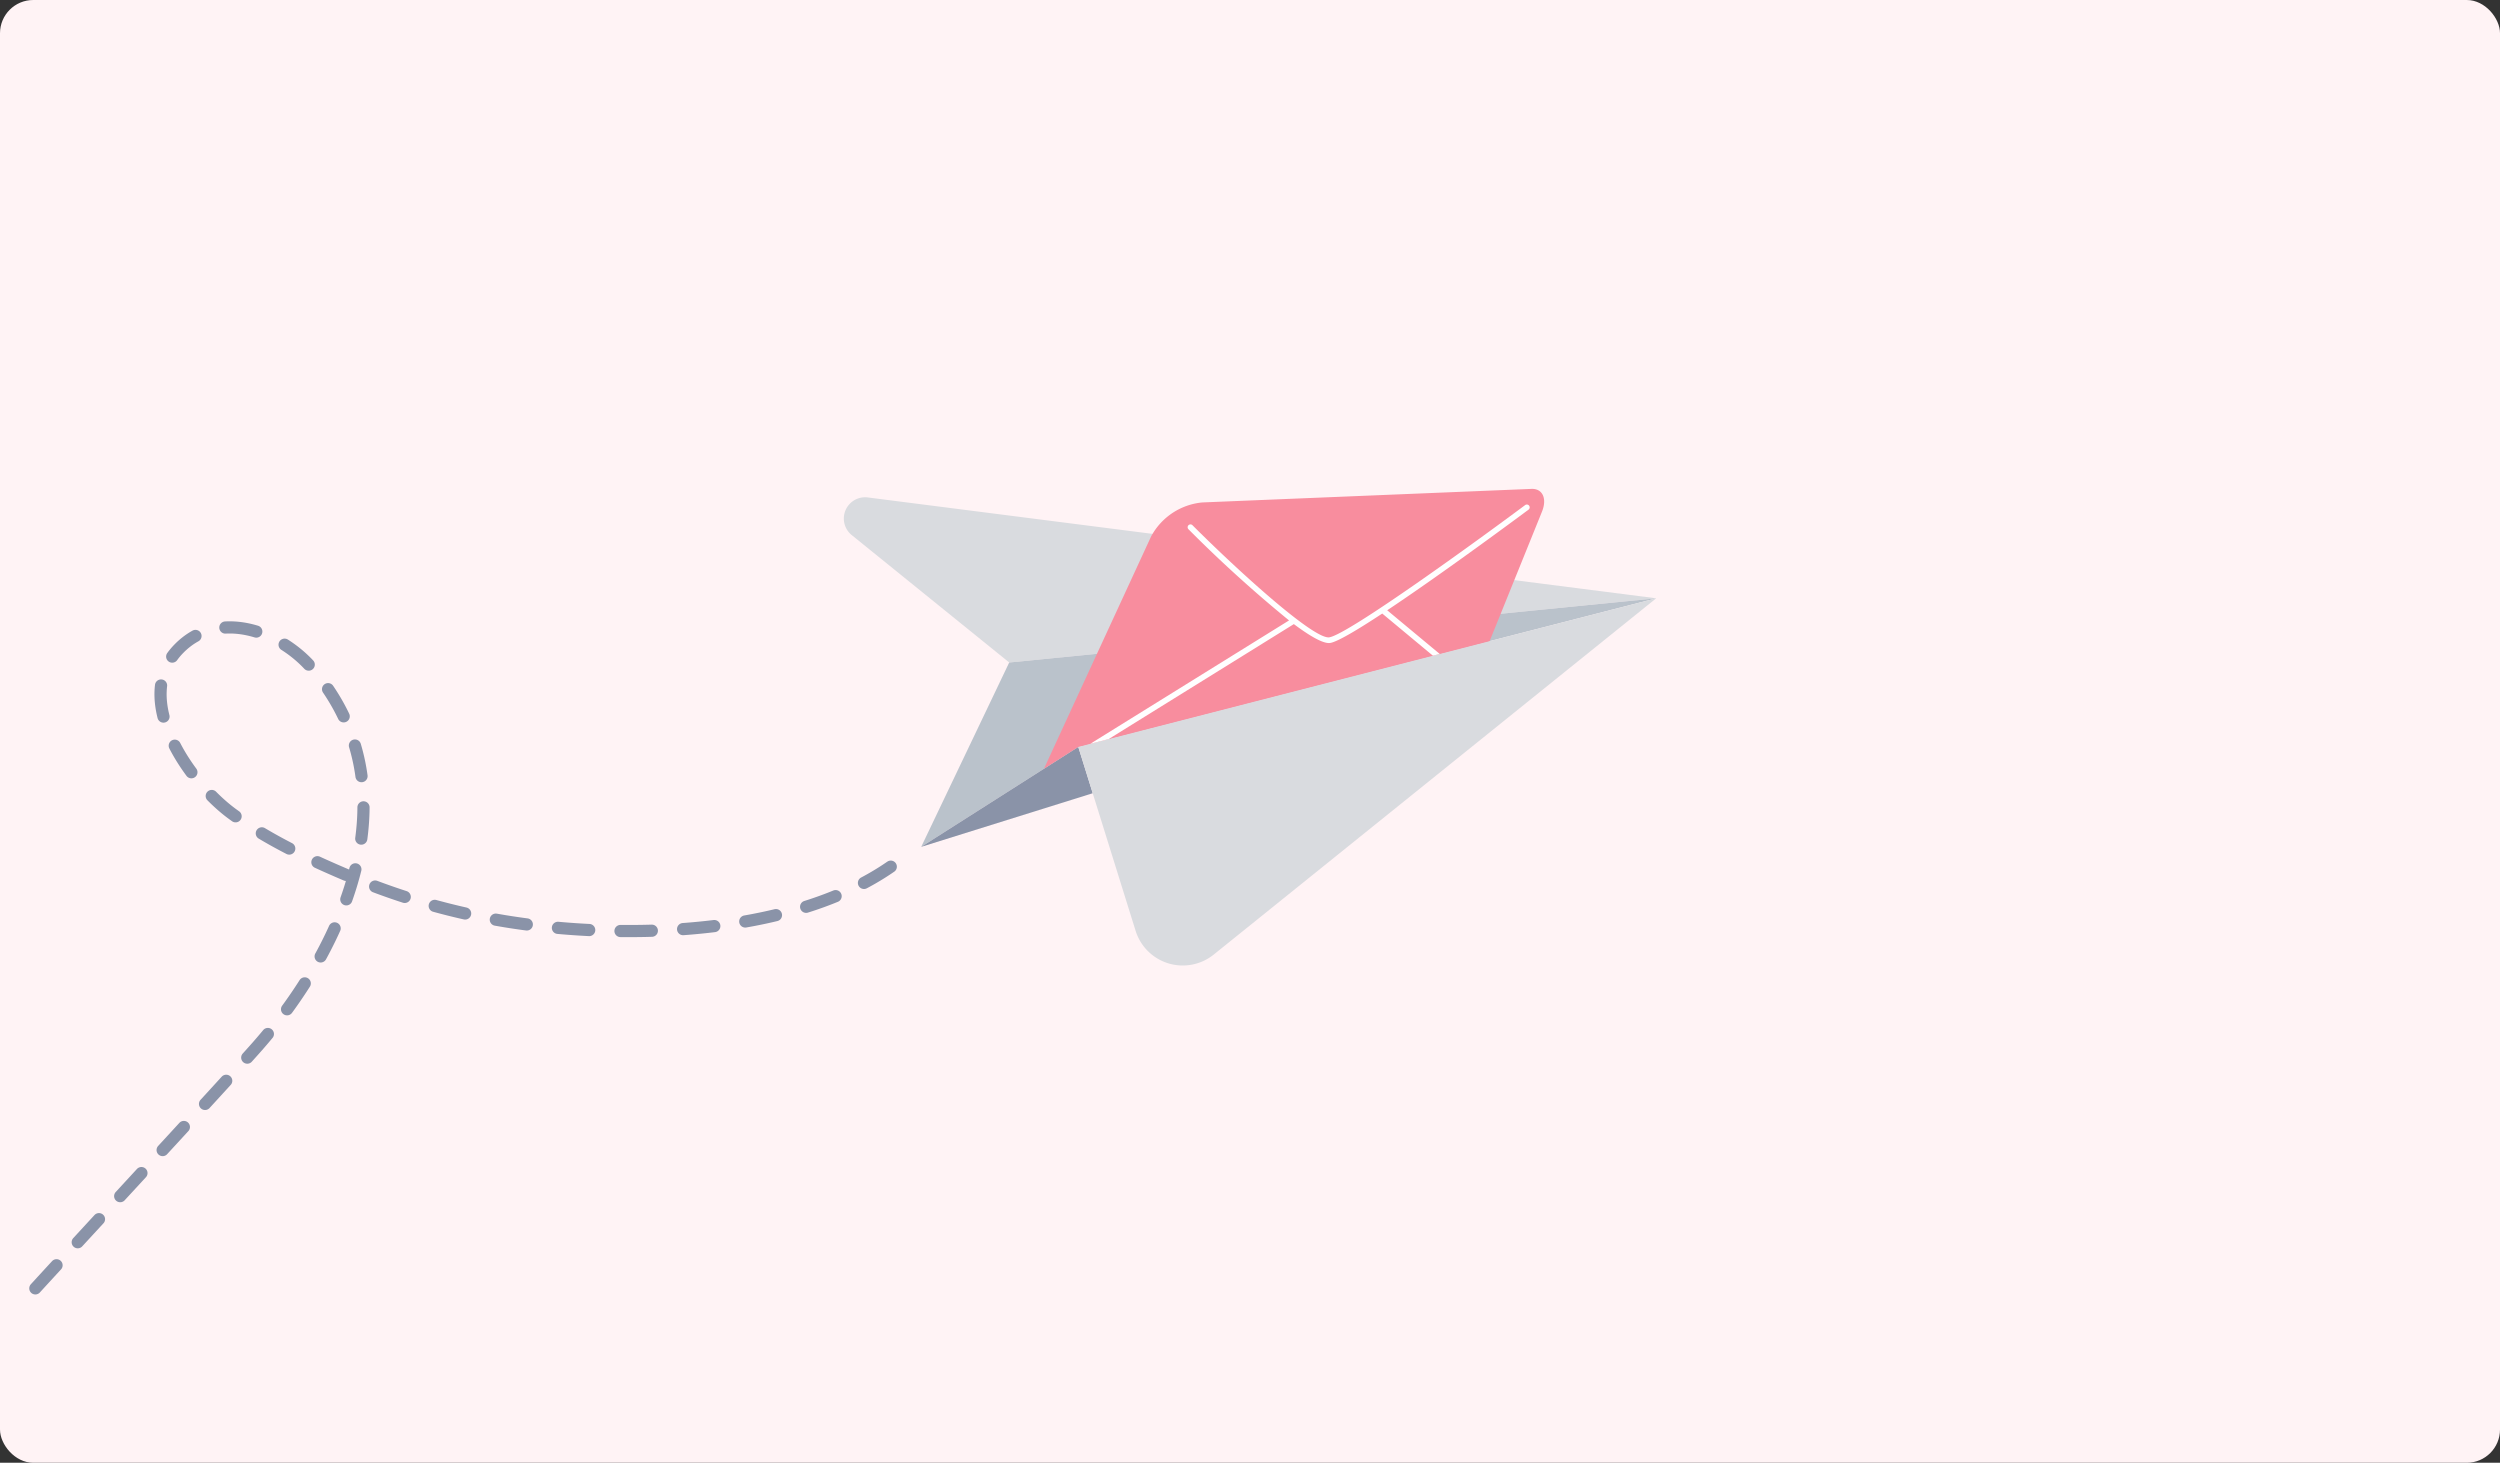
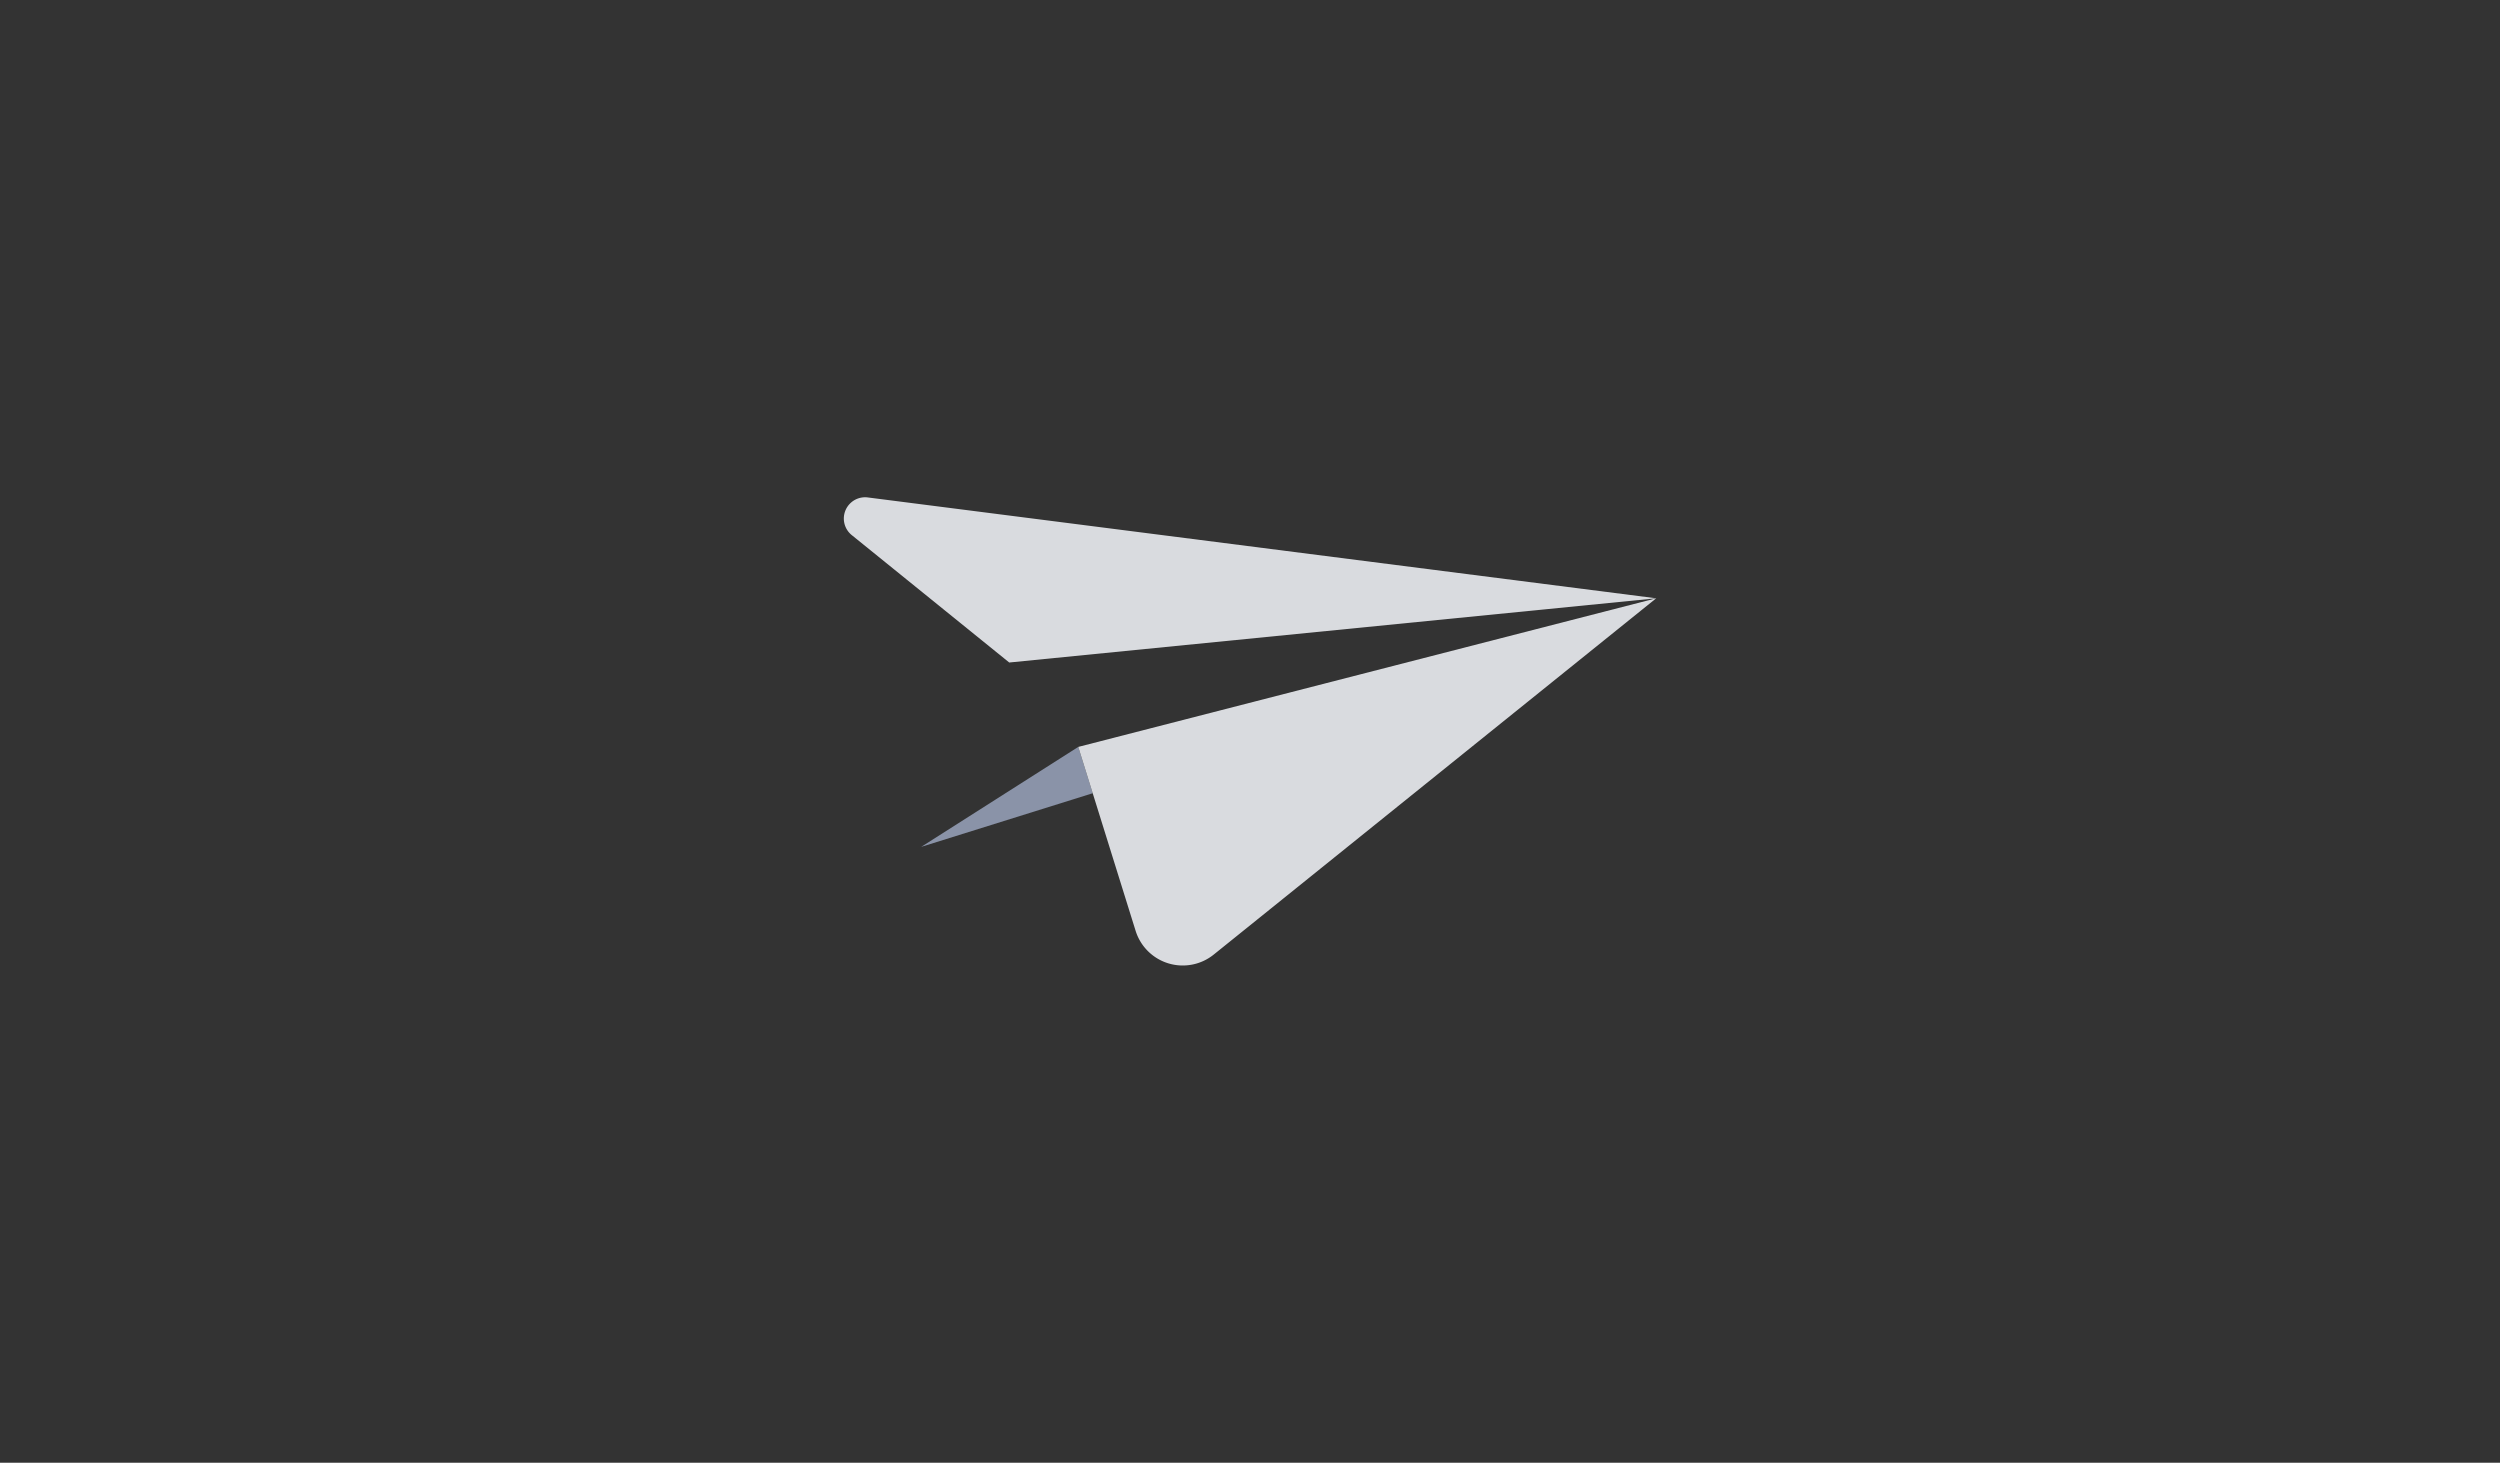
<svg xmlns="http://www.w3.org/2000/svg" width="376" height="220" viewBox="0 0 376 220">
  <rect x="0" y="0" width="376" height="220" fill="#333333" stroke="none" />
  <defs>
    <clipPath id="clip-path">
      <rect id="Rectangle_975" data-name="Rectangle 975" width="376" height="220" rx="5" transform="translate(532 849)" fill="rgba(255,172,145,0.1)" />
    </clipPath>
  </defs>
  <g id="Groupe_de_masques_1196" data-name="Groupe de masques 1196" transform="translate(-532 -849)" clip-path="url(#clip-path)">
    <g id="Groupe_2086" data-name="Groupe 2086" transform="translate(1036 -28)">
      <g id="Groupe_2082" data-name="Groupe 2082" transform="translate(367 214)">
-         <rect id="Rectangle_959" data-name="Rectangle 959" width="376" height="220" rx="5" transform="translate(-871 663)" fill="#fff3f5" />
        <g id="Groupe_2083" data-name="Groupe 2083" transform="translate(-1807.544 437.436)">
          <path id="Tracé_120" data-name="Tracé 120" d="M1185.638,315.547l-118.557-15.165a3.2,3.2,0,0,0-2.441,5.656l23.692,19.167Z" fill="#d9dbdf" />
-           <path id="Tracé_121" data-name="Tracé 121" d="M1085.9,322.037l-13.238,27.728,23.622-15.035,86.922-22.351Z" transform="translate(2.428 3.168)" fill="#bac2cb" />
          <path id="Tracé_122" data-name="Tracé 122" d="M1098.461,337.038l-25.795,8.067,23.622-15.035Z" transform="translate(2.428 7.828)" fill="#8a93a8" />
          <path id="Tracé_123" data-name="Tracé 123" d="M1091.363,334.73l8.63,27.68a7.426,7.426,0,0,0,11.76,3.54l66.532-53.572Z" transform="translate(7.353 3.168)" fill="#d9dbdf" />
-           <path id="Tracé_10704" data-name="Tracé 10704" d="M97.129,22.9,105,3.434c.8-1.967.1-3.5-1.581-3.432L53.923,2.039A9.773,9.773,0,0,0,46.21,7.168L30.1,42.09l5.161-3.285Z" transform="translate(1063.454 299.092)" fill="#f88d9e" />
-           <path id="Tracé_10705" data-name="Tracé 10705" d="M81.726,18.258c8.657-5.764,20.53-14.594,21.256-15.135a.427.427,0,0,0-.511-.685c-7.208,5.368-26.55,19.407-29.449,19.888C70.688,22.7,59.138,12.174,52.41,5.439a.428.428,0,0,0-.6.605,195.487,195.487,0,0,0,15.152,13.74l-29.9,18.56,2.769-.712L67.666,20.35c.007,0,.01-.011.016-.015,2.276,1.7,4.208,2.851,5.276,2.851a1.218,1.218,0,0,0,.205-.016c1.1-.183,4.114-1.978,7.818-4.419L88.6,25.089l1.022-.263Z" transform="translate(1063.454 299.092)" fill="#fff" />
        </g>
-         <path id="Tracé_10566" data-name="Tracé 10566" d="M0,54.186C13,42.992,35.664,39.407,53.36,39.82A102.5,102.5,0,0,1,80.6,44.172c6.4,1.937,12.914,4.183,18.708,7.549,7.054,4.1,17.059,15.692,10.611,23.862-5.226,6.622-14.788,4.262-20.161-.752-17.265-16.114-9.7-40.763,2.144-57.455,4.507-6.351,27.181-36.59,31.745-42.885" transform="translate(-742.694 847.237) rotate(-174)" fill="none" stroke="#8a93a8" stroke-linecap="round" stroke-miterlimit="10" stroke-width="1.833" stroke-dasharray="4.712 4.712" />
      </g>
    </g>
  </g>
</svg>